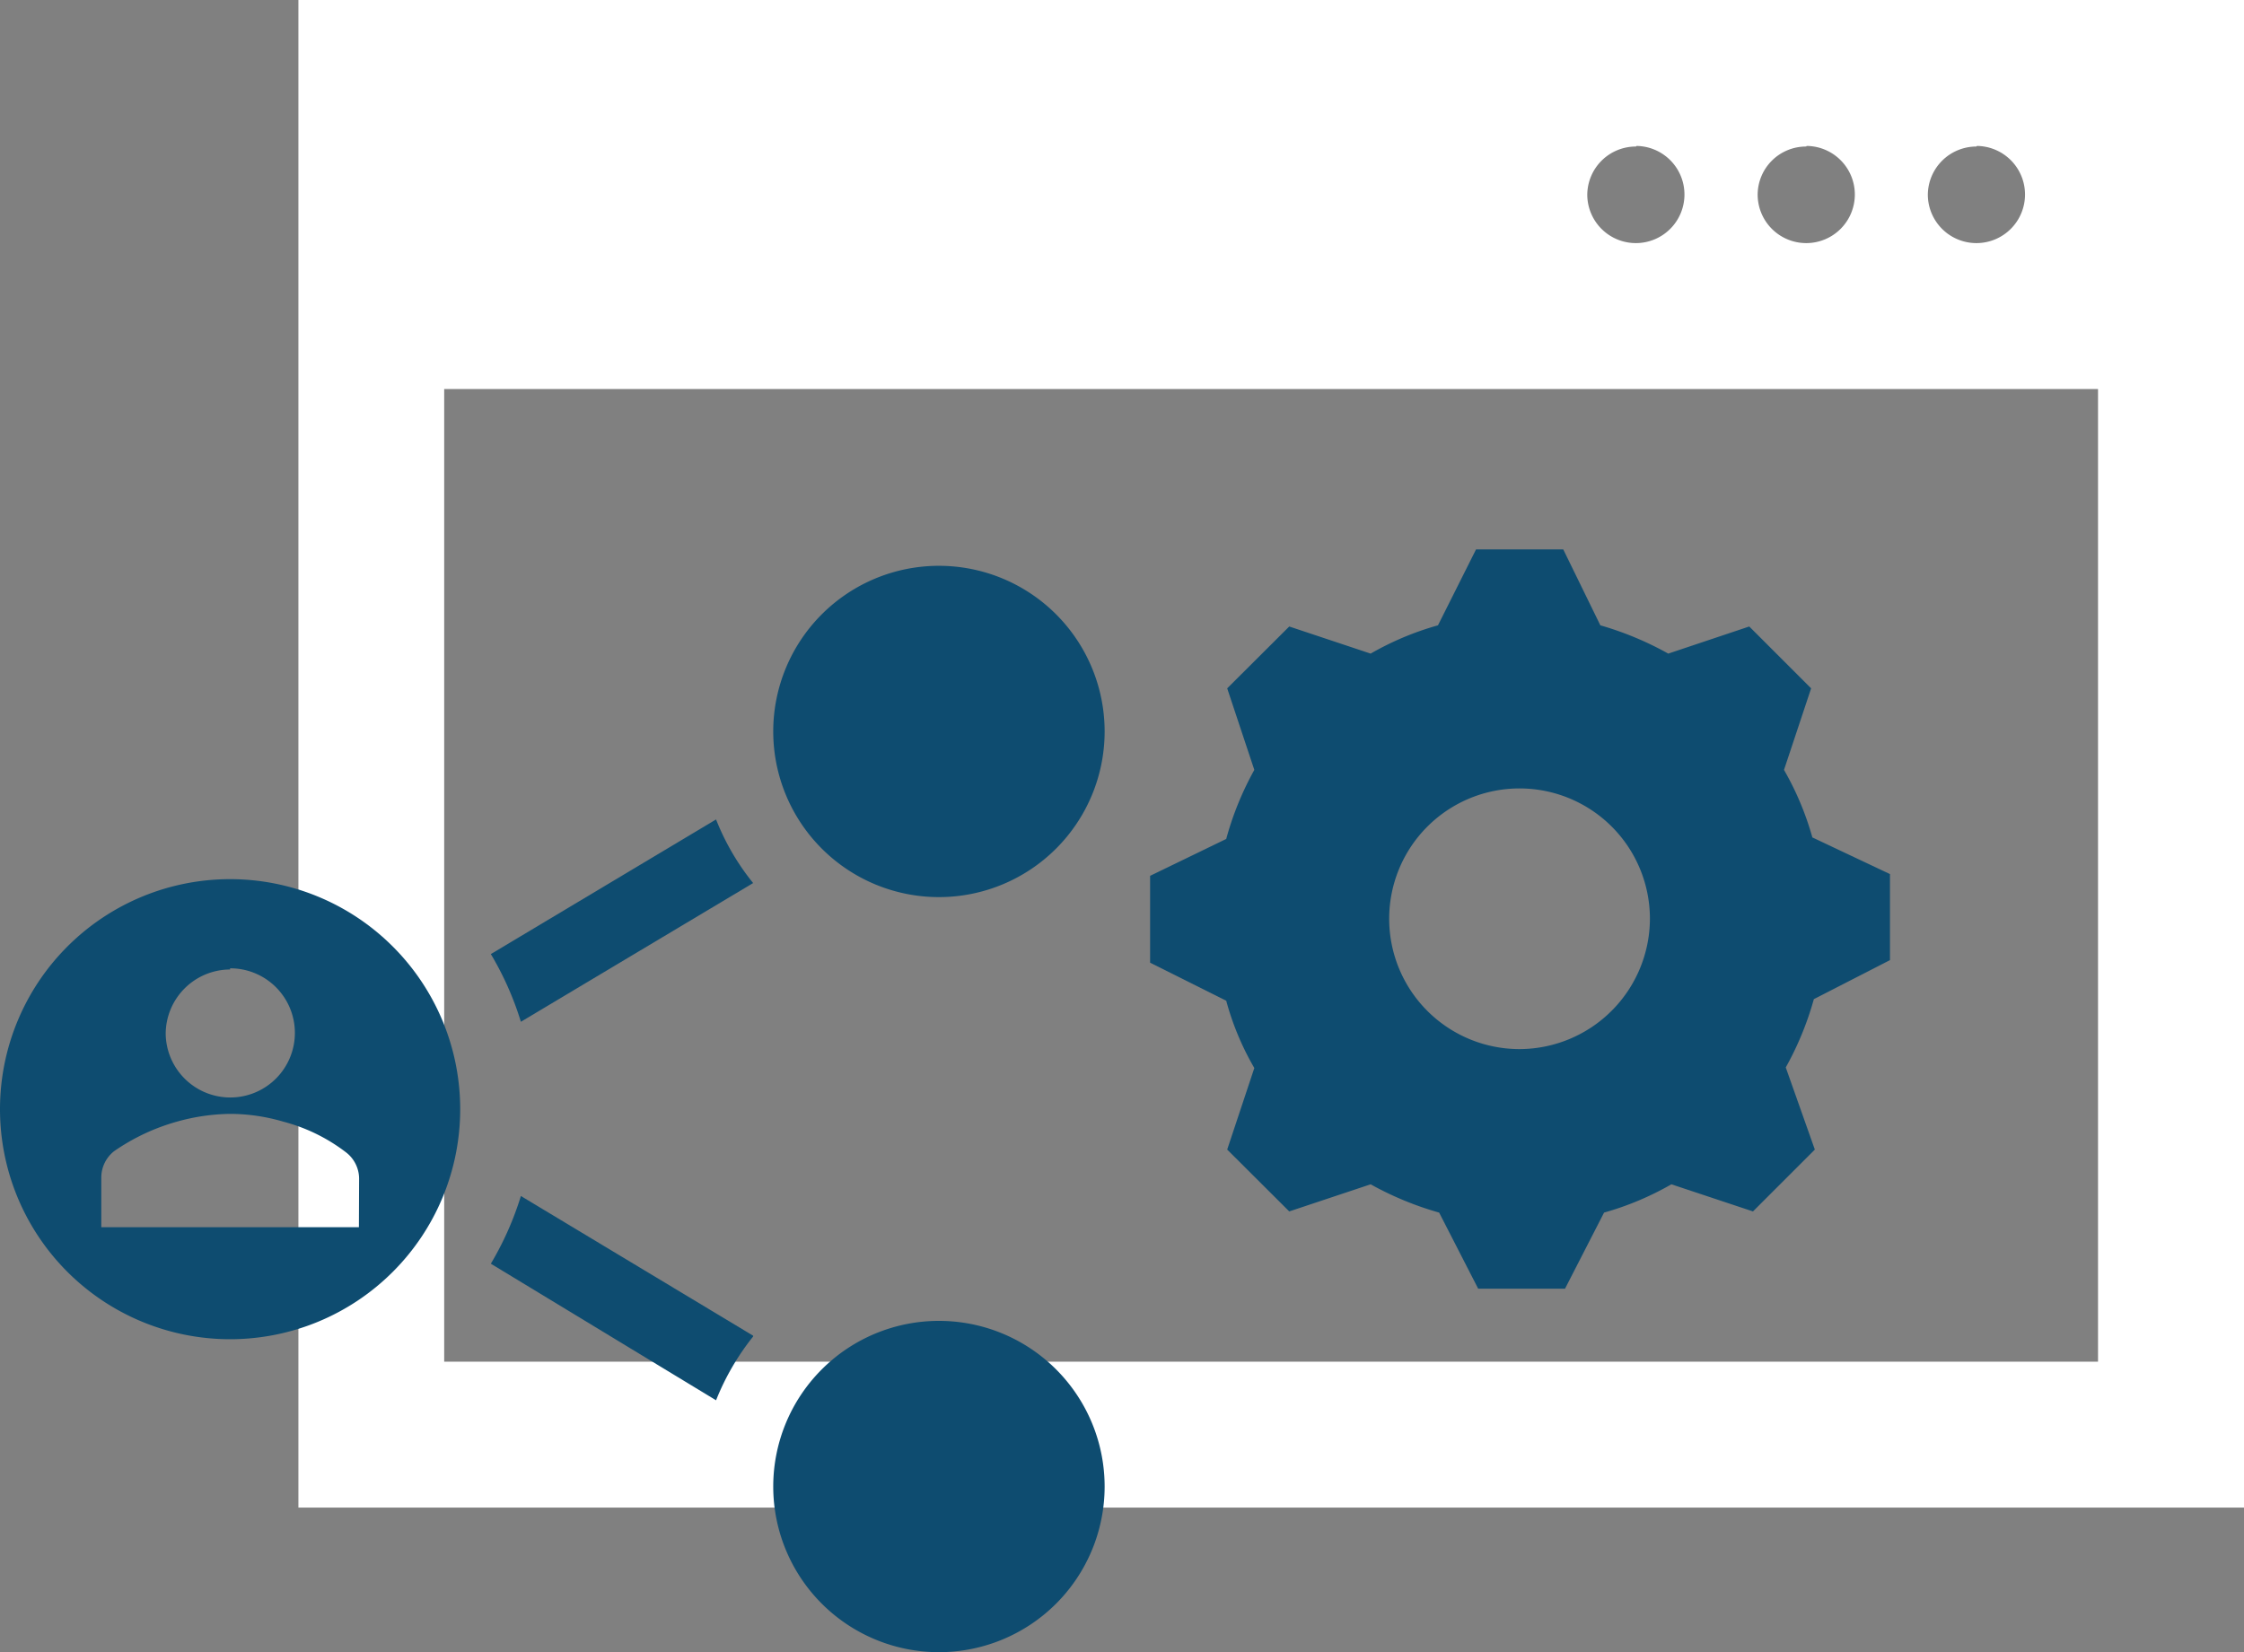
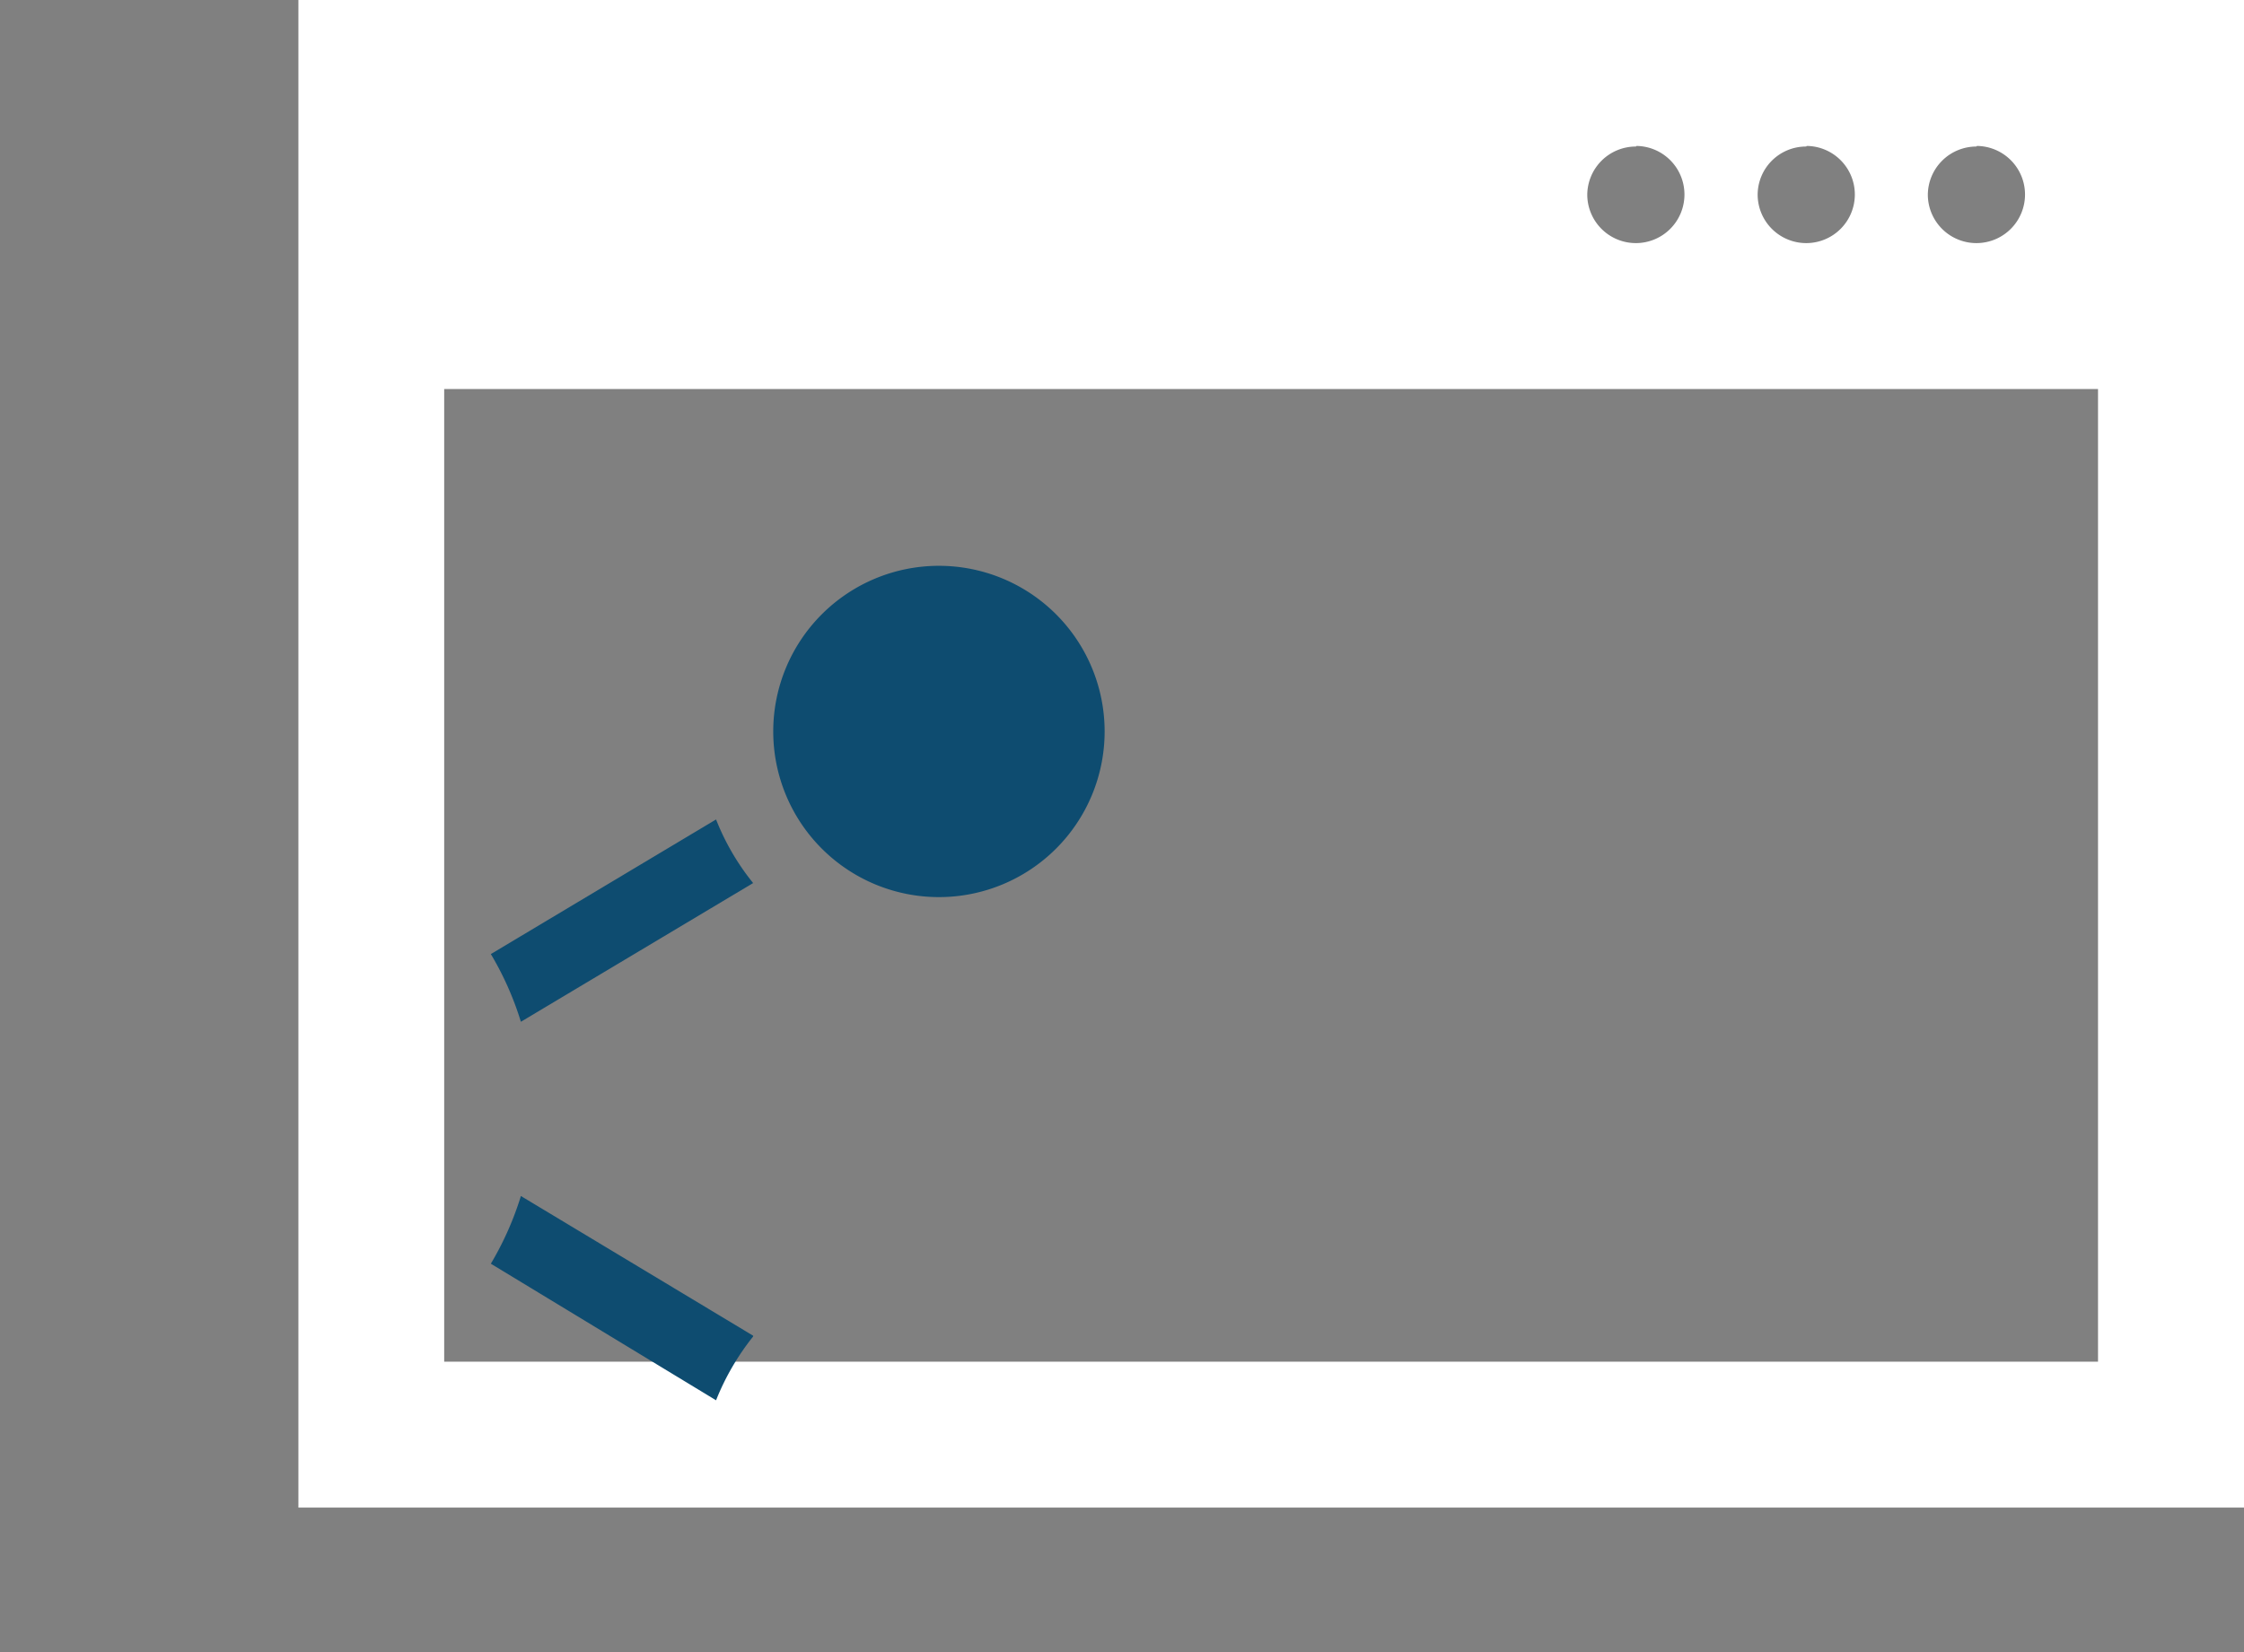
<svg xmlns="http://www.w3.org/2000/svg" viewBox="0 0 114.98 84.68">
  <rect x="0" y="0" width="114.98" height="84.68" fill="#808080" stroke="none" />
  <defs>
    <style>.cls-1{fill:#fff;}.cls-2{fill:#0e4c70;}</style>
  </defs>
  <g id="圖層_2" data-name="圖層 2">
    <g id="圖層_4" data-name="圖層 4">
      <path class="cls-1" d="M15.29,0V77.27H115V0Zm86,7.48A2.49,2.49,0,1,1,98.78,10a2.49,2.49,0,0,1,2.49-2.49Zm-8.72,0A2.49,2.49,0,1,1,90.06,10a2.48,2.48,0,0,1,2.49-2.49Zm-8.72,0A2.49,2.49,0,1,1,81.33,10a2.49,2.49,0,0,1,2.5-2.49ZM107.5,69.79H22.76V19.94H107.5V69.79Z" />
-       <path class="cls-2" d="M77.86,53.77a6.68,6.68,0,1,1,6.68-6.68,6.7,6.7,0,0,1-6.68,6.68Zm15-10.86a15.07,15.07,0,0,0-1.45-3.45l1.39-4.18-3.17-3.17L85.48,33.5A16.46,16.46,0,0,0,82,32.05l-1.9-3.89H75.63l-1.95,3.89a15.07,15.07,0,0,0-3.45,1.45l-4.17-1.39-3.18,3.17,1.39,4.18A15.81,15.81,0,0,0,62.83,43l-3.9,1.89v4.45l3.9,1.95a14.27,14.27,0,0,0,1.44,3.45l-1.39,4.18,3.18,3.17,4.17-1.39a16.33,16.33,0,0,0,3.51,1.45l2,3.9h4.45l2-3.9a15.07,15.07,0,0,0,3.45-1.45l4.18,1.39,3.17-3.17L91.5,54.71a15.93,15.93,0,0,0,1.44-3.5l3.9-2V44.8l-4-1.89Z" />
-       <path class="cls-2" d="M11.79,45.06A11.79,11.79,0,1,0,23.58,56.85,11.79,11.79,0,0,0,11.79,45.06Zm0,4.57A3.31,3.31,0,1,1,8.49,53h0a3.31,3.31,0,0,1,3.3-3.31Zm6.6,13.27H5.19V60.35A1.72,1.72,0,0,1,5.85,59a10.72,10.72,0,0,1,3.21-1.51,10.54,10.54,0,0,1,2.73-.4,9.75,9.75,0,0,1,2.73.4,9.05,9.05,0,0,1,3.22,1.58,1.71,1.71,0,0,1,.66,1.32Z" />
      <path class="cls-2" d="M36.69,42,25.15,48.9a15.83,15.83,0,0,1,1.54,3.47l11.9-7.11A12.37,12.37,0,0,1,36.69,42Z" />
      <path class="cls-2" d="M56.6,37.51A8.49,8.49,0,1,1,48.11,29a8.49,8.49,0,0,1,8.49,8.49Z" />
      <path class="cls-2" d="M38.59,68.46,26.69,61.3a16,16,0,0,1-1.54,3.47l11.54,7a12.88,12.88,0,0,1,1.9-3.27Z" />
-       <path class="cls-2" d="M56.6,76.19a8.49,8.49,0,1,1-8.49-8.49,8.49,8.49,0,0,1,8.49,8.49Z" />
    </g>
  </g>
</svg>